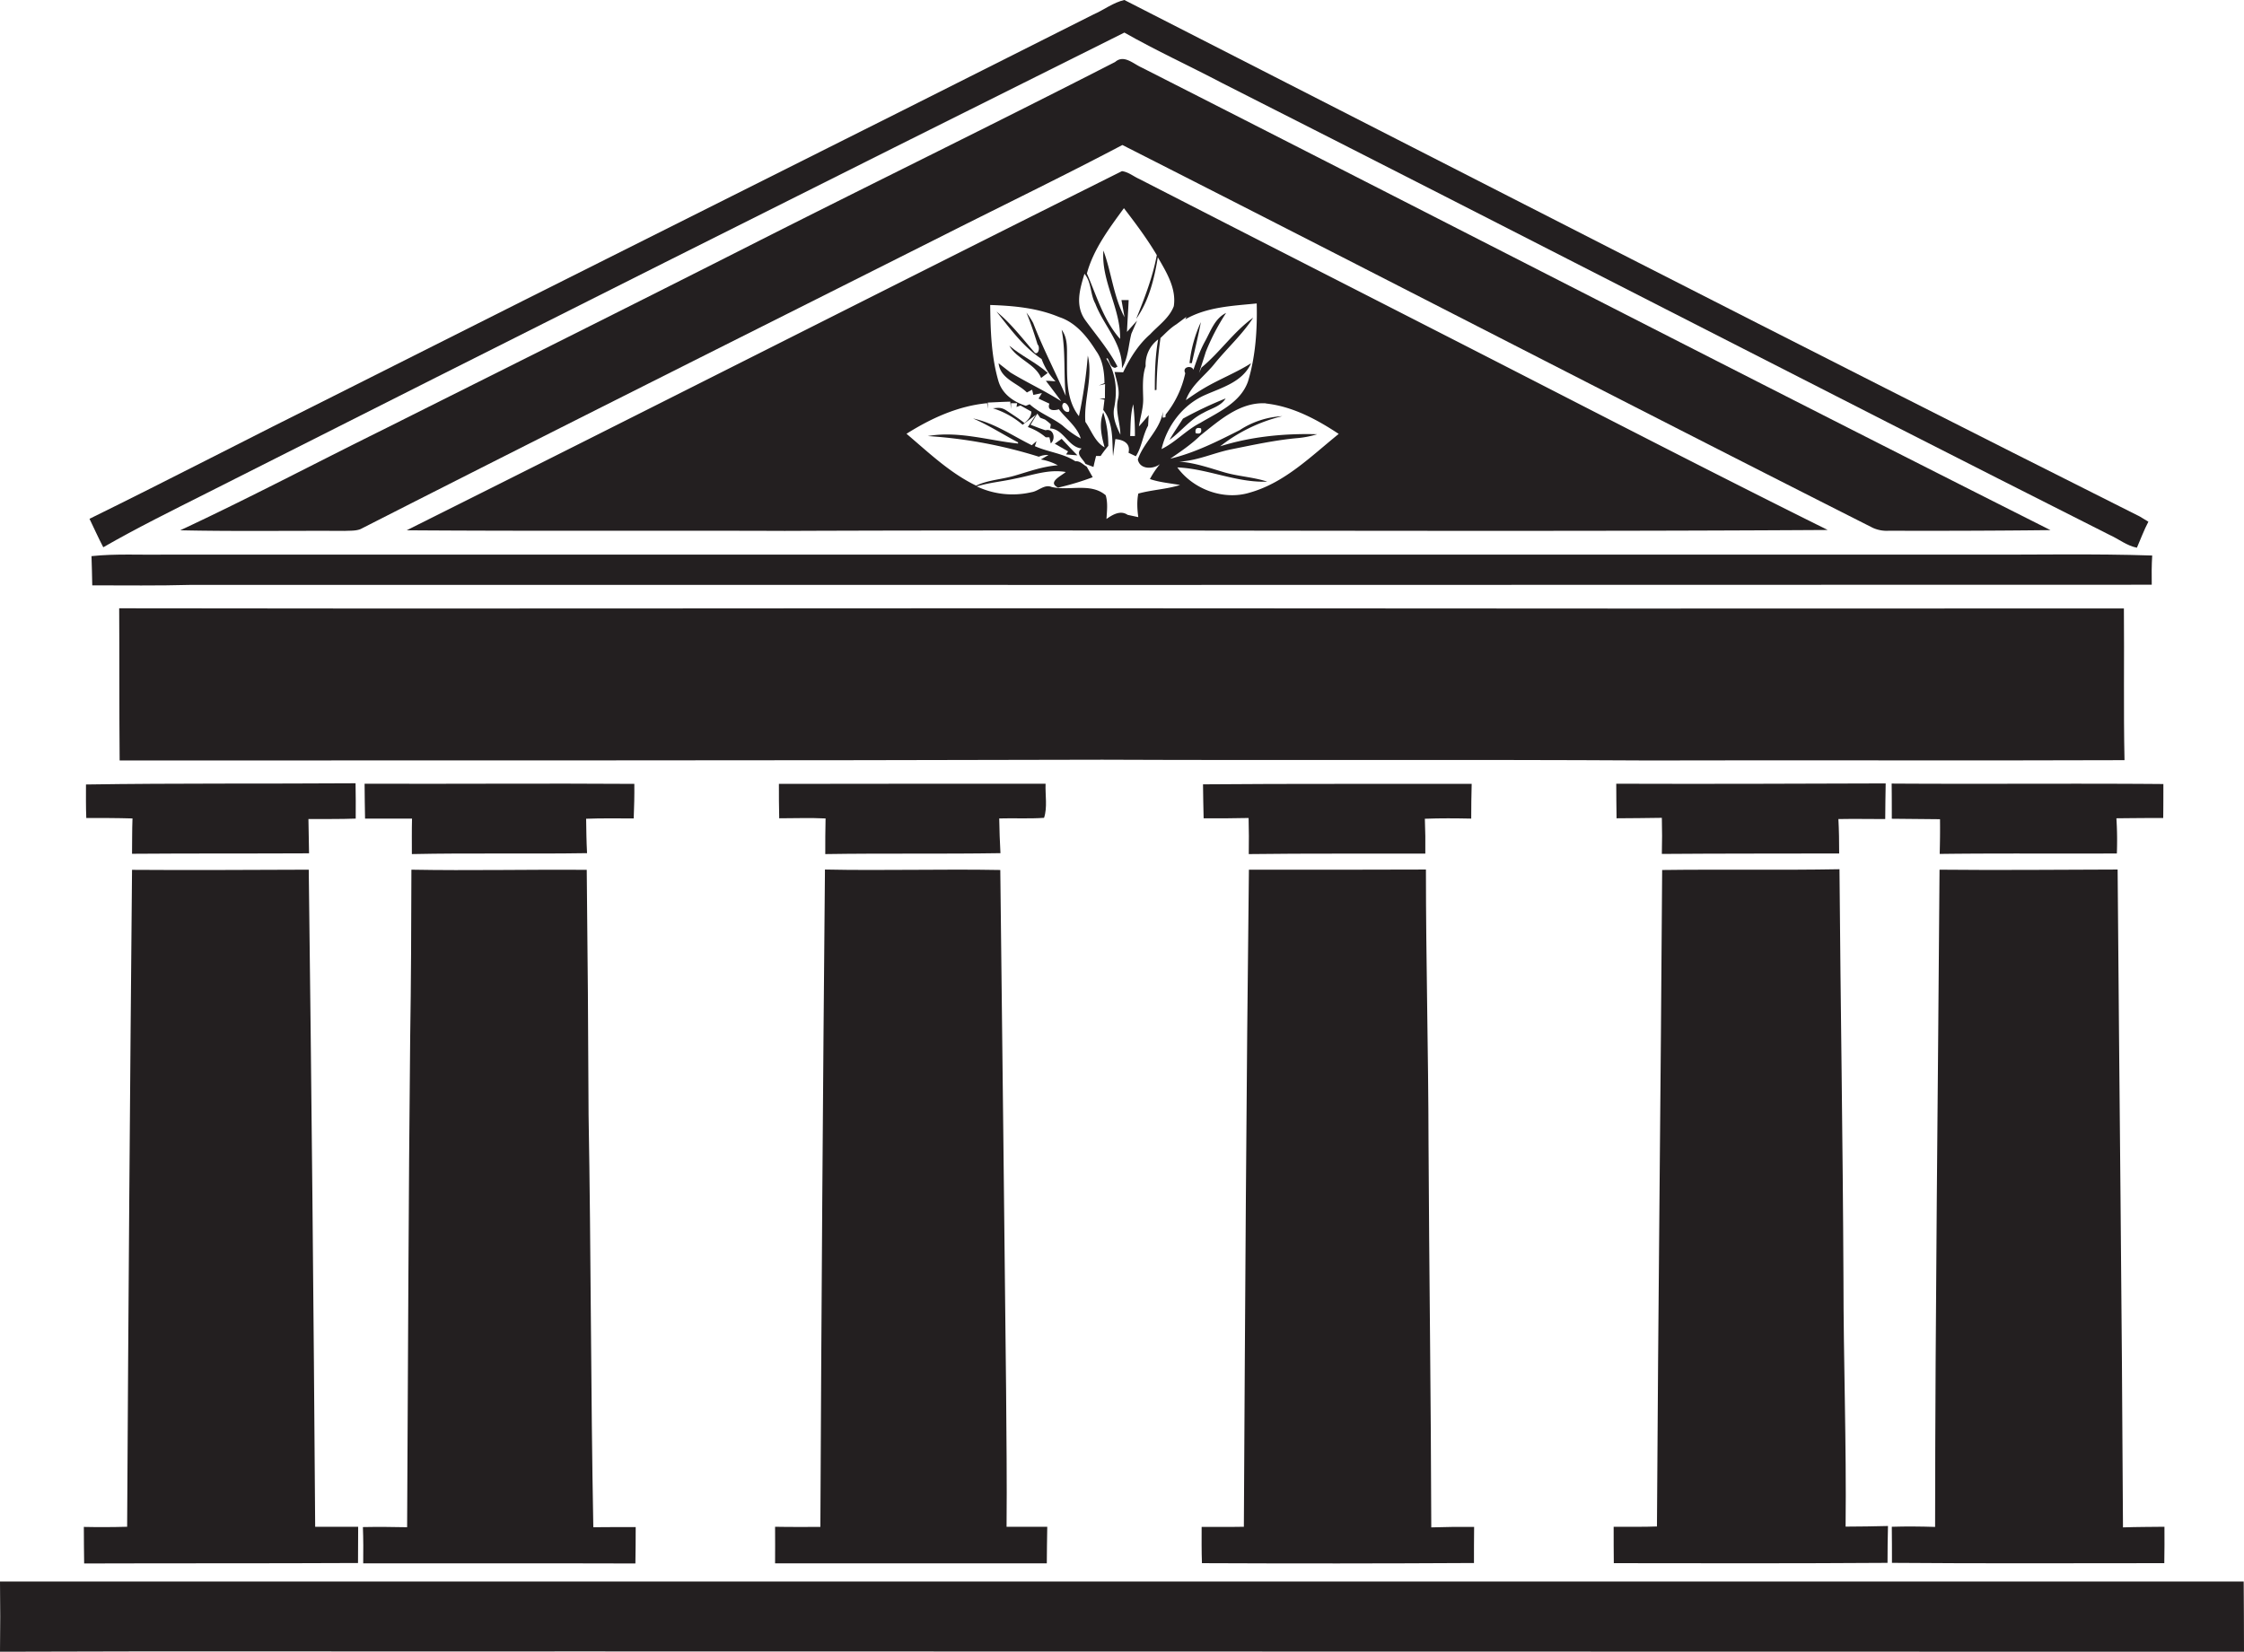
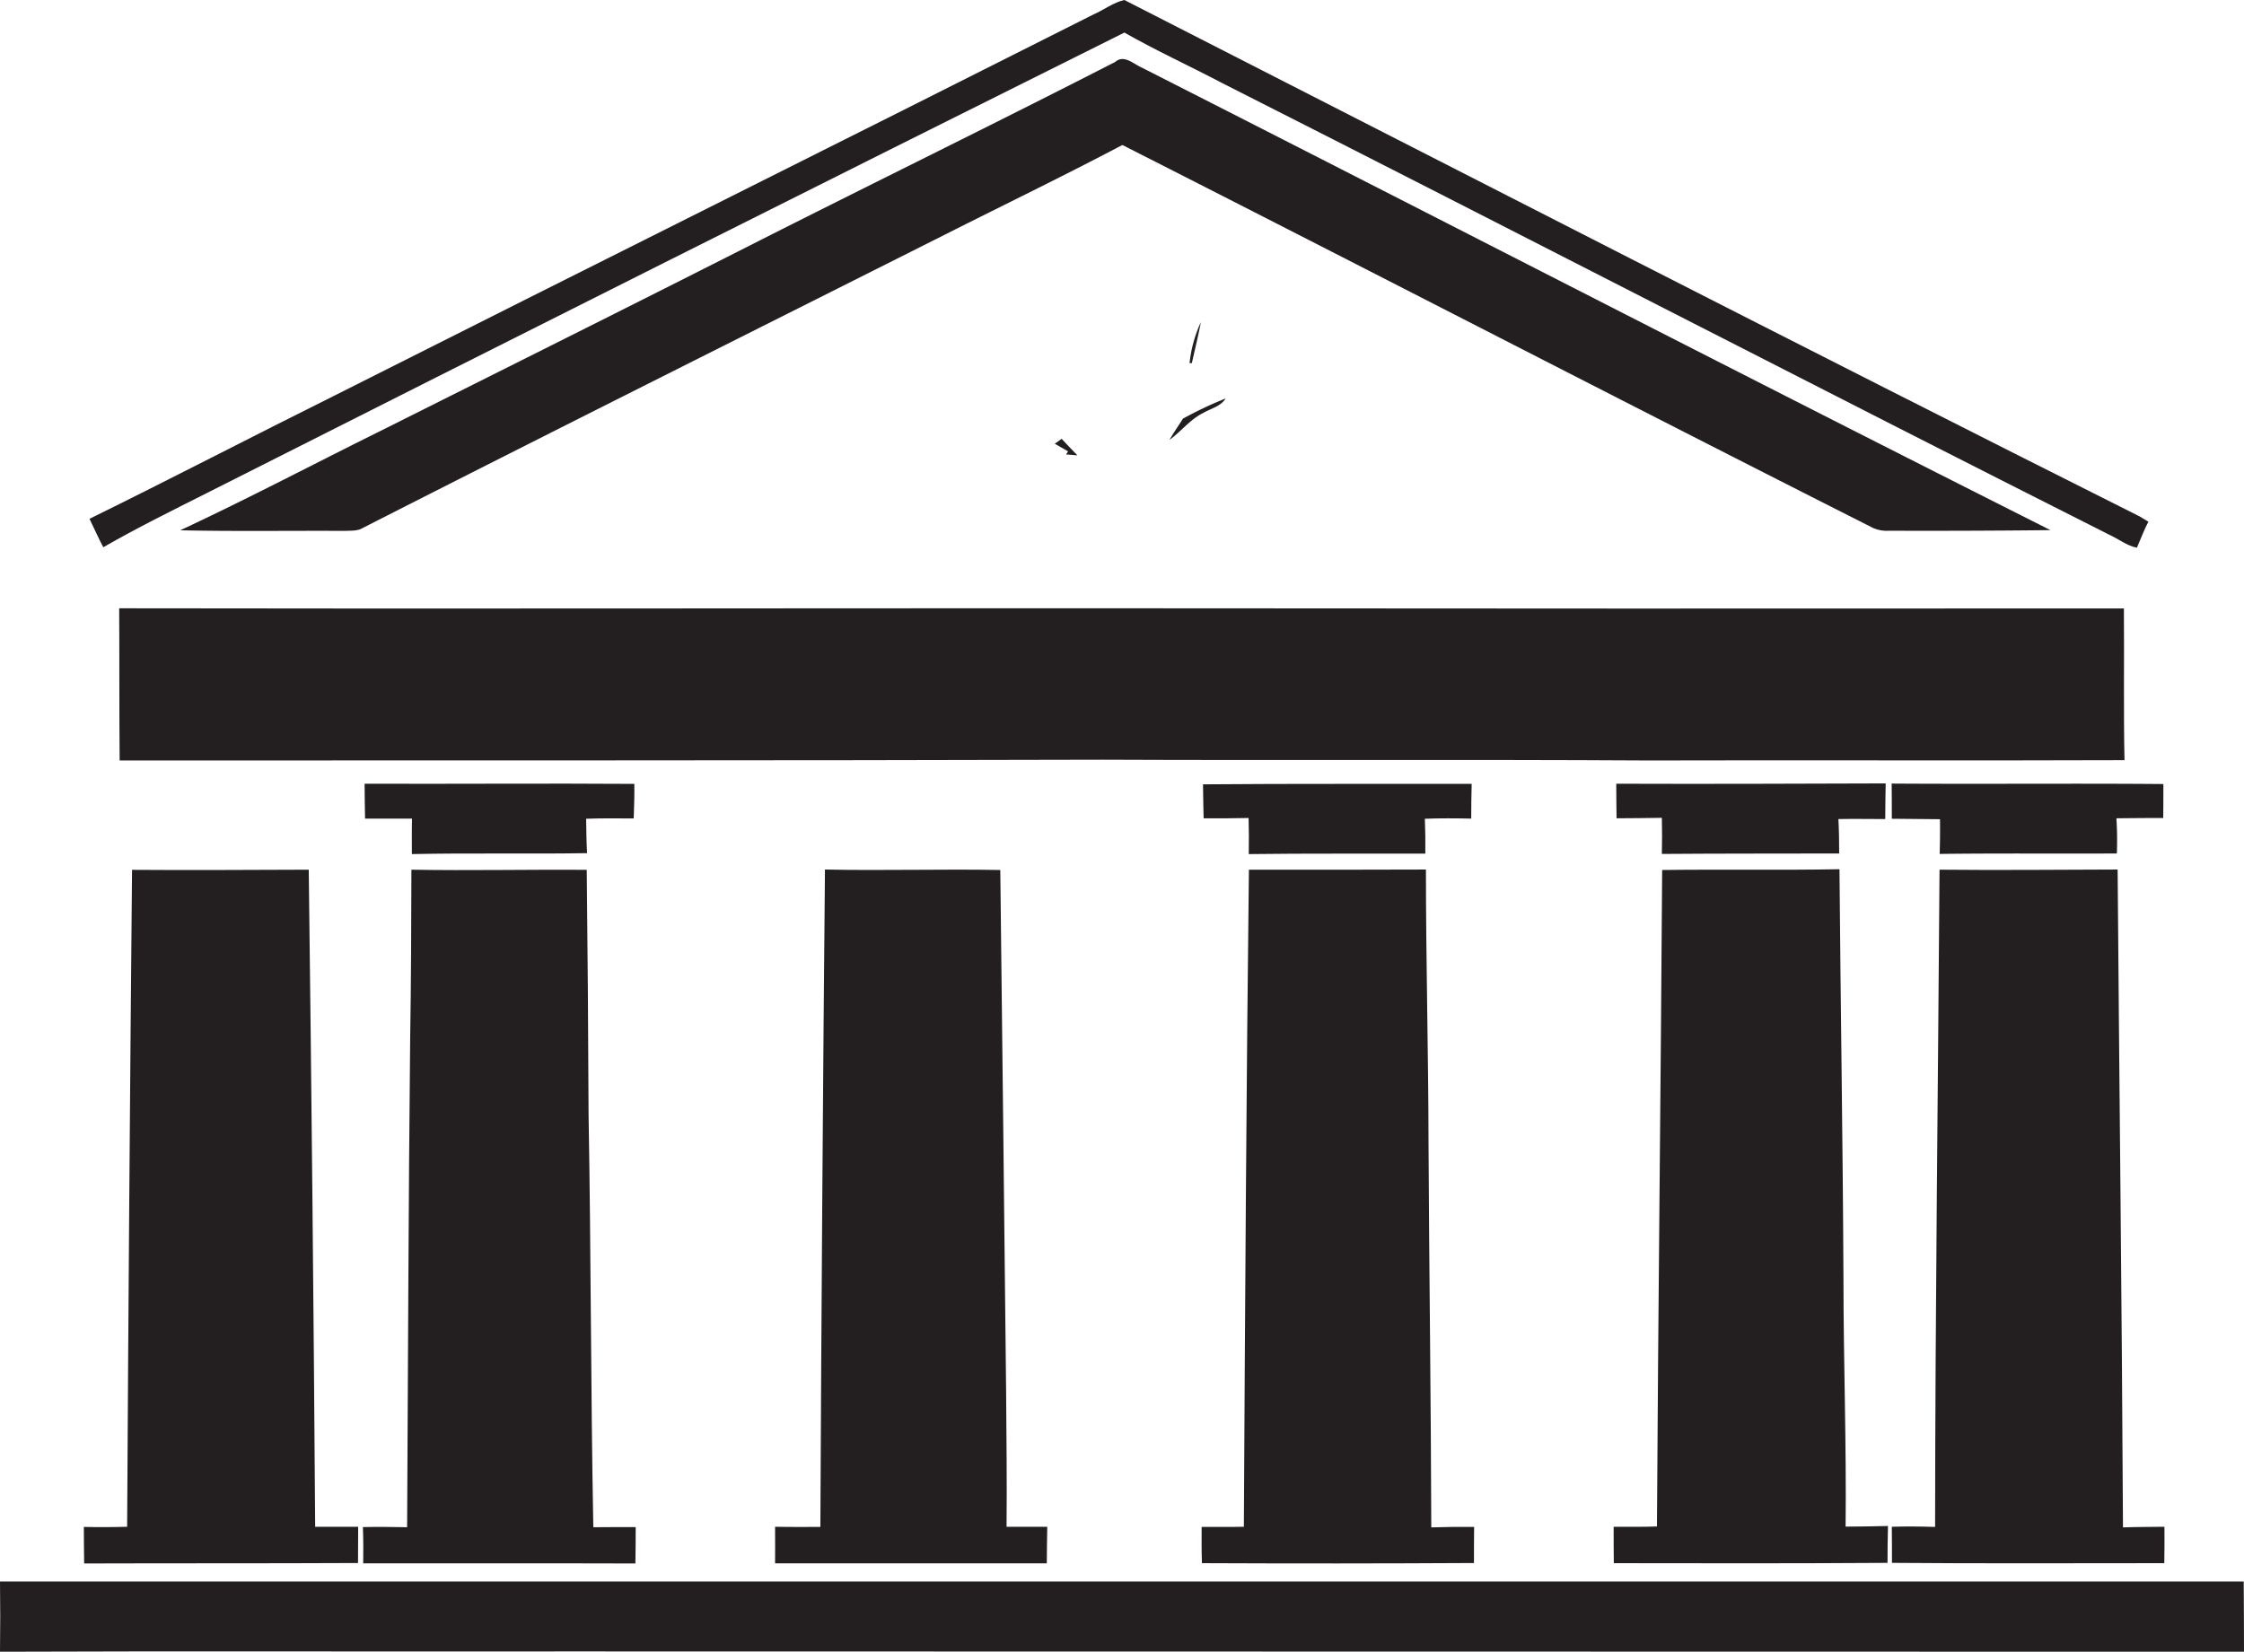
<svg xmlns="http://www.w3.org/2000/svg" id="Layer_1" data-name="Layer 1" viewBox="0 0 1466.7 1080">
  <title>biseeise_bank_flat_black_logo_White_background_6b269e63-40ff-429c-943a-958bcb96c29f</title>
  <path d="M1232.2,535.5c0.1-7.8.1-15.5,0.3-23.3-58.7.2-117.4,0.4-176.1,0.2,0,7.5.1,15.1,0.2,22.6,9.9-.1,19.7-0.1,29.6-0.3,0.2,7.9.2,15.7,0,23.6,38.6-.3,77.3-0.2,115.9-0.3,0-7.5-.1-15-0.5-22.5C1211.8,535.3,1222,535.5,1232.2,535.5Z" fill="#231f20" />
  <path d="M1054.8,1022c59.6,0.1,119.2.2,178.9-.2,0-8,.1-16.1.3-24.1-9.2.3-18.5,0.3-27.7,0.4,0.6-54.1-1.4-108.2-1.4-162.3-0.4-89.2-1.9-178.3-2.6-267.5-38.6.7-77.3,0-115.9,0.5-0.9,143.1-2.6,286.1-3.4,429.2-9.4.4-18.9,0.1-28.3,0.2C1054.7,1006.2,1054.7,1014.1,1054.8,1022Z" fill="#231f20" />
  <path d="M414.2,535.1c0.3-7.6.5-15.1,0.4-22.6-58.8-.4-117.5.1-176.3-0.1,0.1,7.6.1,15.2,0.3,22.8h30.7c-0.2,7.7-.1,15.5-0.1,23.2,38.1-.8,76.3,0,114.5-0.6-0.4-7.5-.5-15-0.6-22.5C393.4,534.9,403.8,535.1,414.2,535.1Z" fill="#231f20" />
  <path d="M415.3,1022.2q0.2-11.9.2-23.8c-9.3-.1-18.5.1-27.7,0.1-1.7-89.8-1.5-179.7-3.1-269.6q-0.3-80.1-1.2-160.2c-38.2-.3-76.4.6-114.6-0.1-0.1,36.6-.2,73.2-0.8,109.8-1.1,106.7-1.4,213.4-2,320.1-9.6-.2-19.3-0.3-28.9-0.1,0.3,7.9.3,15.8,0.2,23.7C296.6,1022.2,356,1022,415.3,1022.2Z" fill="#231f20" />
  <path d="M1384.1,568.5c-38.8.1-77.6,0.5-116.4,0.1-1,143.2-2.8,286.5-2.9,429.7-9.4-.3-18.9-0.4-28.3-0.1,0.1,7.8.1,15.7,0.1,23.6,59.3,0.5,118.6.2,178,.2,0.1-8,.2-15.9.1-23.8-9,.1-18.1.1-27.1,0.4C1386.9,855.2,1385.2,711.9,1384.1,568.5Z" fill="#231f20" />
  <path d="M961.6,535.2c0-7.6.1-15.1,0.3-22.7-58.5.1-117.1-.2-175.6,0.3,0.1,7.4.2,14.8,0.4,22.2,9.8,0.1,19.6,0,29.4-.2q0.3,11.8.1,23.6c38.5-.5,76.9-0.2,115.4-0.3,0.1-7.6,0-15.2-.3-22.8C941.4,534.9,951.5,535,961.6,535.2Z" fill="#231f20" />
  <path d="M1236.4,512.3c0.1,7.7.1,15.3,0.1,23l31.5,0.3c0.1,7.6,0,15.1-.2,22.7,38.6-.5,77.2-0.1,115.8-0.3a226.3,226.3,0,0,0-.3-23c10.2-.1,20.4-0.2,30.6-0.2,0.1-7.4.1-14.8,0.1-22.2C1354.8,512.1,1295.6,512.7,1236.4,512.3Z" fill="#231f20" />
  <path d="M1388.6,497c-0.7-33.1-.1-66.2-0.4-99.2q-323.3.2-646.6-.1c-221.2-.1-442.5.4-663.7,0,0.2,33.2,0,66.3.3,99.5,214.1-.1,428.2.1,642.3-0.5,118.9,0.5,237.8-.2,356.7.5C1181,496.9,1284.8,497.4,1388.6,497Z" fill="#231f20" />
-   <path d="M509.1,512.5c0,7.5,0,15,.2,22.5,10.1,0,20.2-.4,30.3.1-0.2,7.8-.2,15.5-0.2,23.3,38.2-.6,76.4,0,114.5-0.6-0.4-7.6-.7-15.1-0.8-22.7,9.8-.3,19.5.3,29.3-0.4,2.3-6.8.7-15,1-22.3C625.3,512.3,567.2,512.5,509.1,512.5Z" fill="#231f20" />
  <path d="M785.6,1022q88.9,0.4,177.8-.1c0-7.9,0-15.7.1-23.6-9.3-.1-18.7,0-28,0.3-0.2-83.7-1.4-167.4-1.8-251.1-0.1-59.7-1.7-119.3-1.7-179q-57.9.2-115.7,0.1c-1.7,143.2-2.5,286.4-3.3,429.6-9.2.2-18.4,0-27.6,0.1C785.4,1006.3,785.3,1014.1,785.6,1022Z" fill="#231f20" />
  <path d="M506.6,1022.1q88.8,0,177.6,0c0.1-8,.1-16,0.3-23.9H657.9c0.3-29.7-.1-59.4-0.3-89q-1.8-170.2-3.8-340.4c-38.2-.7-76.4.5-114.6-0.3q-2,214.9-3,429.8c-9.9,0-19.7.1-29.6-.1C506.7,1006.2,506.6,1014.1,506.6,1022.1Z" fill="#231f20" />
  <path d="M1234.5,347c35.2,0.1,70.5,0,105.7-.4-198.4-99.9-396-201.8-594.1-302.5-5.4-2.4-11.5-8.6-17.2-3.6-79.4,40.7-159.5,79.8-239,120.1S330,241,250,281.1c-44.1,21.8-87.6,44.8-132.2,65.6,35.9,0.8,71.8.2,107.6,0.4,3.4-.2,7.1.1,10.3-1.2C362.7,281.2,490,217.6,617.2,153.6c38.8-19.6,77.9-38.5,116.4-58.8,163.7,83.1,326.7,167.5,490.5,250.3A21.9,21.9,0,0,0,1234.5,347Z" fill="#231f20" />
-   <path d="M733.3,111.9c-156,77.9-311.5,156.9-467.5,234.8,82.4,0.6,164.7.1,247.1,0.4,227.2-.9,454.4.8,681.7-0.6-75.9-37.7-151.1-76.6-226.5-115.2S819,155.2,744.6,117C740.8,115.3,737.5,112.4,733.3,111.9Zm94.1,151.9c17.4,1.9,33.3,10.4,47.6,19.9-18,14.5-35.1,31.8-57.9,38.3-17.2,5.4-37.1-2-47.6-16.4,19.9,0.8,38.6,10.1,58.8,9.3-9.1-3-18.9-3.4-28.1-6.1s-19.3-6.3-29.5-7c11.8-.5,22.5-5.7,33.9-8,14.5-2.9,29-6.1,43.8-7.4a60.7,60.7,0,0,0,12.5-2.5c-21.3-.6-43.1,1.5-63.4,7.9a105.9,105.9,0,0,1,40.6-19.7,56,56,0,0,0-27.8,9.1c-14.6,7.4-29.5,14.9-45.4,18.7,6.8-4.7,13.7-9.3,19.7-15.2C797,274.9,810.4,262.7,827.4,263.7Zm-42.4,16.3c0.6,2.9-.6,3.9-3.5,3.1Q780.7,278.8,785.1,280.1Zm-9.5-73-0.8,1.7c14.2-8.2,30.8-8.8,46.7-10.4,0.4,17.1-.7,34.5-5.7,51-4.9,13.9-19.5,20.1-31.2,27.1-9.1,4.6-16.1,12.6-25.3,17.1,3.5-15.1,13.8-28.8,28.1-35.2,11.2-5,24.9-8.6,30.4-20.9-9.8,6.2-20.7,10.4-30.7,16.3-4.1,2.4-8,5.1-11.9,7.8,3.5-9.9,12.6-16,18.9-24,8.2-10.1,18-18.9,25.1-29.9-12.8,9.2-21.7,22.6-33.8,32.6l-1.6,3.6c1.4-4.6,3-9.2,4.4-13.8a142.2,142.2,0,0,1,13.3-25.5c-7.4,3.6-10,11.7-13.7,18.4s-5.4,12.4-7.7,18.8c-0.8-3.1-7.6-2.2-5.3,2.2a64.7,64.7,0,0,1-12.8,27c-0.1.5-.1,1.4-0.2,1.8l-1.8.3,0.2-4c-1.8,12-12.6,20-16.4,31.3,1.3,6.7,10.1,6.5,14.5,3a56.9,56.9,0,0,0-6.6,9.8c6.4,2.2,13.1,2.7,19.7,3.9-8.9,2.8-18.3,3.1-27.3,5.6-1,5.1-.7,10.3,0,15.4l-7-1.5c-4.7-3.2-9.8-.1-13.8,2.7,0.3-5.2,1-10.5-.5-15.5-9.8-8.4-23.8-2.7-35.3-5.4-4.8-2-8.6,2.7-13.2,3.4a54.6,54.6,0,0,1-35.8-3.8c8.2-2.5,16.8-3.2,25.2-5.1,10.9-2.1,21.7-6.3,33-4.3-3,2.6-12.3,6.7-5,10.2a173.6,173.6,0,0,0,22.6-6.8l-3.9-6.9c-2.4-1.3-4.4-3.9-7.4-3.5-7.8-5.2-17.9-6-26.5-9.9l1.1-3.3-3.1,2.7c-12.6-6.2-24.4-14.5-38.4-17.5,10.3,4.4,19.6,10.5,29.4,15.6V290c-19.6-2.1-39.1-8.4-59-4.9a307.9,307.9,0,0,1,72.6,13.5,13.1,13.1,0,0,1,6.3-1.1l-5,2.9a35.8,35.8,0,0,1,11.1,3.8c-9.6.7-18.7,4-27.9,6.7s-17.4,2.8-25.5,6.6c-17.2-8.3-31.1-21.7-45.5-33.9,16-10.1,33.7-18.2,52.7-20l0.4,3.7v-4.1c4.9-.2,9.8-0.5,14.7-0.6l0.5,4.9v-3.9h4l-0.4,2.5,2.6-1,7.1,4c0,3.2-2.2,5.5-4.5,7.5-3.7-3-7.7-5.5-11.6-8.1s-6-1.7-9.1-1.6a56,56,0,0,1,19.5,10.8l8.7-6.5-5.3,8a36.7,36.7,0,0,1,11.7,6.7h2.4l0.9,4c3.5-3,1.8-10-3.4-8.6-3.3-1-6.5-2.3-9.8-3.6l4.4-7.3,1.9,2.7,3.1,1.2a33,33,0,0,1,3.8,3.1l-0.4,2.7c8.8,0.4,11.8,12.3,20.6,13.1-4.5,3.4.8,6.7,2.5,10.1l5.2,2c0.5-2.4,1.1-4.8,1.7-7.2h3a72.3,72.3,0,0,1,5-6.6,70.8,70.8,0,0,0-3.3-21.9c-2.9,7.6-1.2,15.4.9,22.9-6.4-3.7-8.6-10.9-12.6-16.7-1.1-14.5,5.1-29.1,1.6-43.3a304.7,304.7,0,0,1-5.8,39.6c-8.6-11-7.7-25.5-7.8-38.7,0-6.1.4-12.6-3.5-17.8,2.7,14.3,1.2,28.8,2.7,43.2-7-15.9-15-31.3-21.3-47.6a47.4,47.4,0,0,0-4.4-6.8c2.8,6.8,5.1,13.8,7.3,20.9,1.5,1.1,1,6.5-1.7,5.5-8.1-9.3-15.6-19.3-25.2-27.1,8.9,11.1,17.5,23.1,29.5,31a41,41,0,0,0,9.1,14.6c-2.1-.1-4.2-0.4-6.3-0.3,3.4,4.4,6.7,8.8,10,13.3-10.7-6.8-22.2-12.1-33.1-18.7l-7.8-6.1c1.1,10.2,12.2,12.8,18.5,19.1l3.4-1.8,0.8,3.4L681,257l-2.2,3.6,7.1,3.3c-1.8,4.9,3.4,4.6,6.2,3.7,4.8,6.3,11.9,11.3,14.3,19.1a60.4,60.4,0,0,1-11.9-8.5c-6.8-5.2-15.1-8.1-21.5-13.9l-2.5,1c-8-2.5-15.4-7.7-17.9-16.1-4.7-16.1-5.2-33.1-5.4-49.8,15.3,0.5,30.8,1.9,45.1,7.9,10.8,3.5,18.3,12.8,24.1,22.1,4.4,6,5.4,13.8,5.5,21.1l-3.7,1.5,4.1-.9c-0.1,3.1-.1,6.2-0.1,9.3l-3.6.4,3.3,0.5-0.8,6.7c6.8,8.5,5.7,20,6.4,30.2l1.5-11.1c5.3,0.4,10.1,2.8,8.6,8.9l4.8,2.3c3.9-6,4.5-13.7,8-20l0.4-6.9c-2.1,2.5-4.2,5-6.4,7.4,0.9-6,2.9-11.9,2.8-18s-0.8-14.5,1.6-21.4a20.4,20.4,0,0,1,8.2-17.5c-2,11-2.2,22.1-2.2,33.2l1.1-.2a270.7,270.7,0,0,1,2.6-33.9c3.3-3.1,6.4-6.5,10.3-8.9Zm-77,62.1c-2.6.9-5.3-3.2-3.7-5.3S700,267,698.6,269.1Zm40.2,15.8c0.3-6.9.1-14,2-20.7a176.7,176.7,0,0,1,1.1,20.8h-3.1Zm18-116.9c5.6,9.7,12.3,20.4,10.5,32.1-2.9,7.7-10.1,12.6-15.5,18.4-7.8,6.8-13.2,15.7-17.6,24.8l-5.6-.2c1.3,5.9,3.7,11.9,2.2,17.9-1.8,7.7,1.5,15.3,1.6,23.1-2.7-5.6-5.4-11.6-4-17.9,2.1-10.8,1.2-22.6-5.2-31.8l0.8-.3c1.4,2.3,1.7,5.8,4.9,6.3l1.6-.8c-5.6-10.9-13.7-20.3-20.9-30.2s-3.5-20.9-.7-30.5c4.7,5.4,3.7,13.4,7.1,19.5,5.4,14.3,18,26.1,17.4,42.3,4.2-6.9,4.2-15.1,6.2-22.7l3.7-8.5-6.6,7.4c0.3-6.9.8-13.8,1.1-20.8h-4.7l2,11.2c-7.2-13.5-8.5-29.3-13.8-43.6-1.6,20,11.4,38,10.9,57.8-10.9-12.3-15.3-28.2-21.7-42.8,4.3-15.9,14.6-29.5,24.2-42.7,7.6,9.9,15.1,19.9,21.5,30.7-2.7,14.4-8,28.1-13.5,41.7C751,196.7,754.5,182.1,756.8,168Z" fill="#231f20" />
  <path d="M135.3,322.3Q434.7,171,734.9,21.3c20.9,11.9,42.8,21.9,64.1,33.1,193.5,98,386.1,197.6,579.8,295.3,6,2.7,11.3,7.1,17.9,8.4,2.5-5.7,4.6-11.5,7.5-17l-5.6-3.4C1176.8,226.4,956,112.9,734.9,0c-7.2,1.6-13.4,6.5-20.3,9.5C549.1,93,383.1,175.7,217.5,259.2c-53.1,26.4-105.7,53.8-159,80,3,6.2,5.8,12.5,9,18.6C89.6,345.1,112.5,333.8,135.3,322.3Z" fill="#231f20" />
-   <path d="M86.6,535.1c-0.3,7.7-.2,15.4-0.3,23.1,38.6-.3,77.2-0.1,115.7-0.3l-0.4-22.4c10.3-.1,20.6.1,30.9-0.3,0.1-7.7,0-15.4-.1-23.1-58.8.4-117.5-.1-176.2,0.8,0,7.3-.1,14.6.2,21.9C66.4,534.8,76.5,534.8,86.6,535.1Z" fill="#231f20" />
  <path d="M234,1021.9c0.1-7.9,0-15.8.1-23.7H206q-1.5-214.8-4.2-429.6c-38.5.1-77,.4-115.5,0.1q-2,214.7-3.2,429.5-14.2.4-28.3,0.1c0,8,.1,15.9.2,23.9C114.6,1022,174.3,1022.2,234,1021.9Z" fill="#231f20" />
  <path d="M1466.5,1034H0c0.2,15.3.2,30.6,0,45.9,124-.5,248.1,0,372.1-0.2q547.3,0.1,1094.6.2C1466.7,1064.7,1466.6,1049.3,1466.5,1034Z" fill="#231f20" />
  <path d="M689.4,290.1l8.7,5-1.3,2,7.4,0.6c-3.5-3.6-6.9-7.1-10.3-10.8Z" fill="#231f20" />
-   <path d="M680.5,247.1l4.3-3.3c-7.7-6.9-17.3-11.1-25.1-17.8C664.6,234.9,676.6,237.7,680.5,247.1Z" fill="#231f20" />
-   <path d="M1291.2,362.6q-591.6,0-1183.3,0c-16,.3-32.1-0.7-48.1,1,0.2,6.3.4,12.7,0.5,19.1,21.4,0,42.9.3,64.4-.3q640.8,0.1,1281.7-.1c-0.1-6.4-.1-12.7.3-19.1C1368.1,361.9,1329.6,362.8,1291.2,362.6Z" fill="#231f20" />
  <path d="M784.9,210.6a85.3,85.3,0,0,0-7.4,26.8H779C781,228.5,783.2,219.6,784.9,210.6Z" fill="#231f20" />
  <path d="M764.4,287.6c7.7-5.6,13.6-13.5,22.2-17.7,5-2.9,11.3-4.2,14.5-9.4a250.1,250.1,0,0,0-27.9,13.2C770.3,278.3,767.1,282.8,764.4,287.6Z" fill="#231f20" />
</svg>